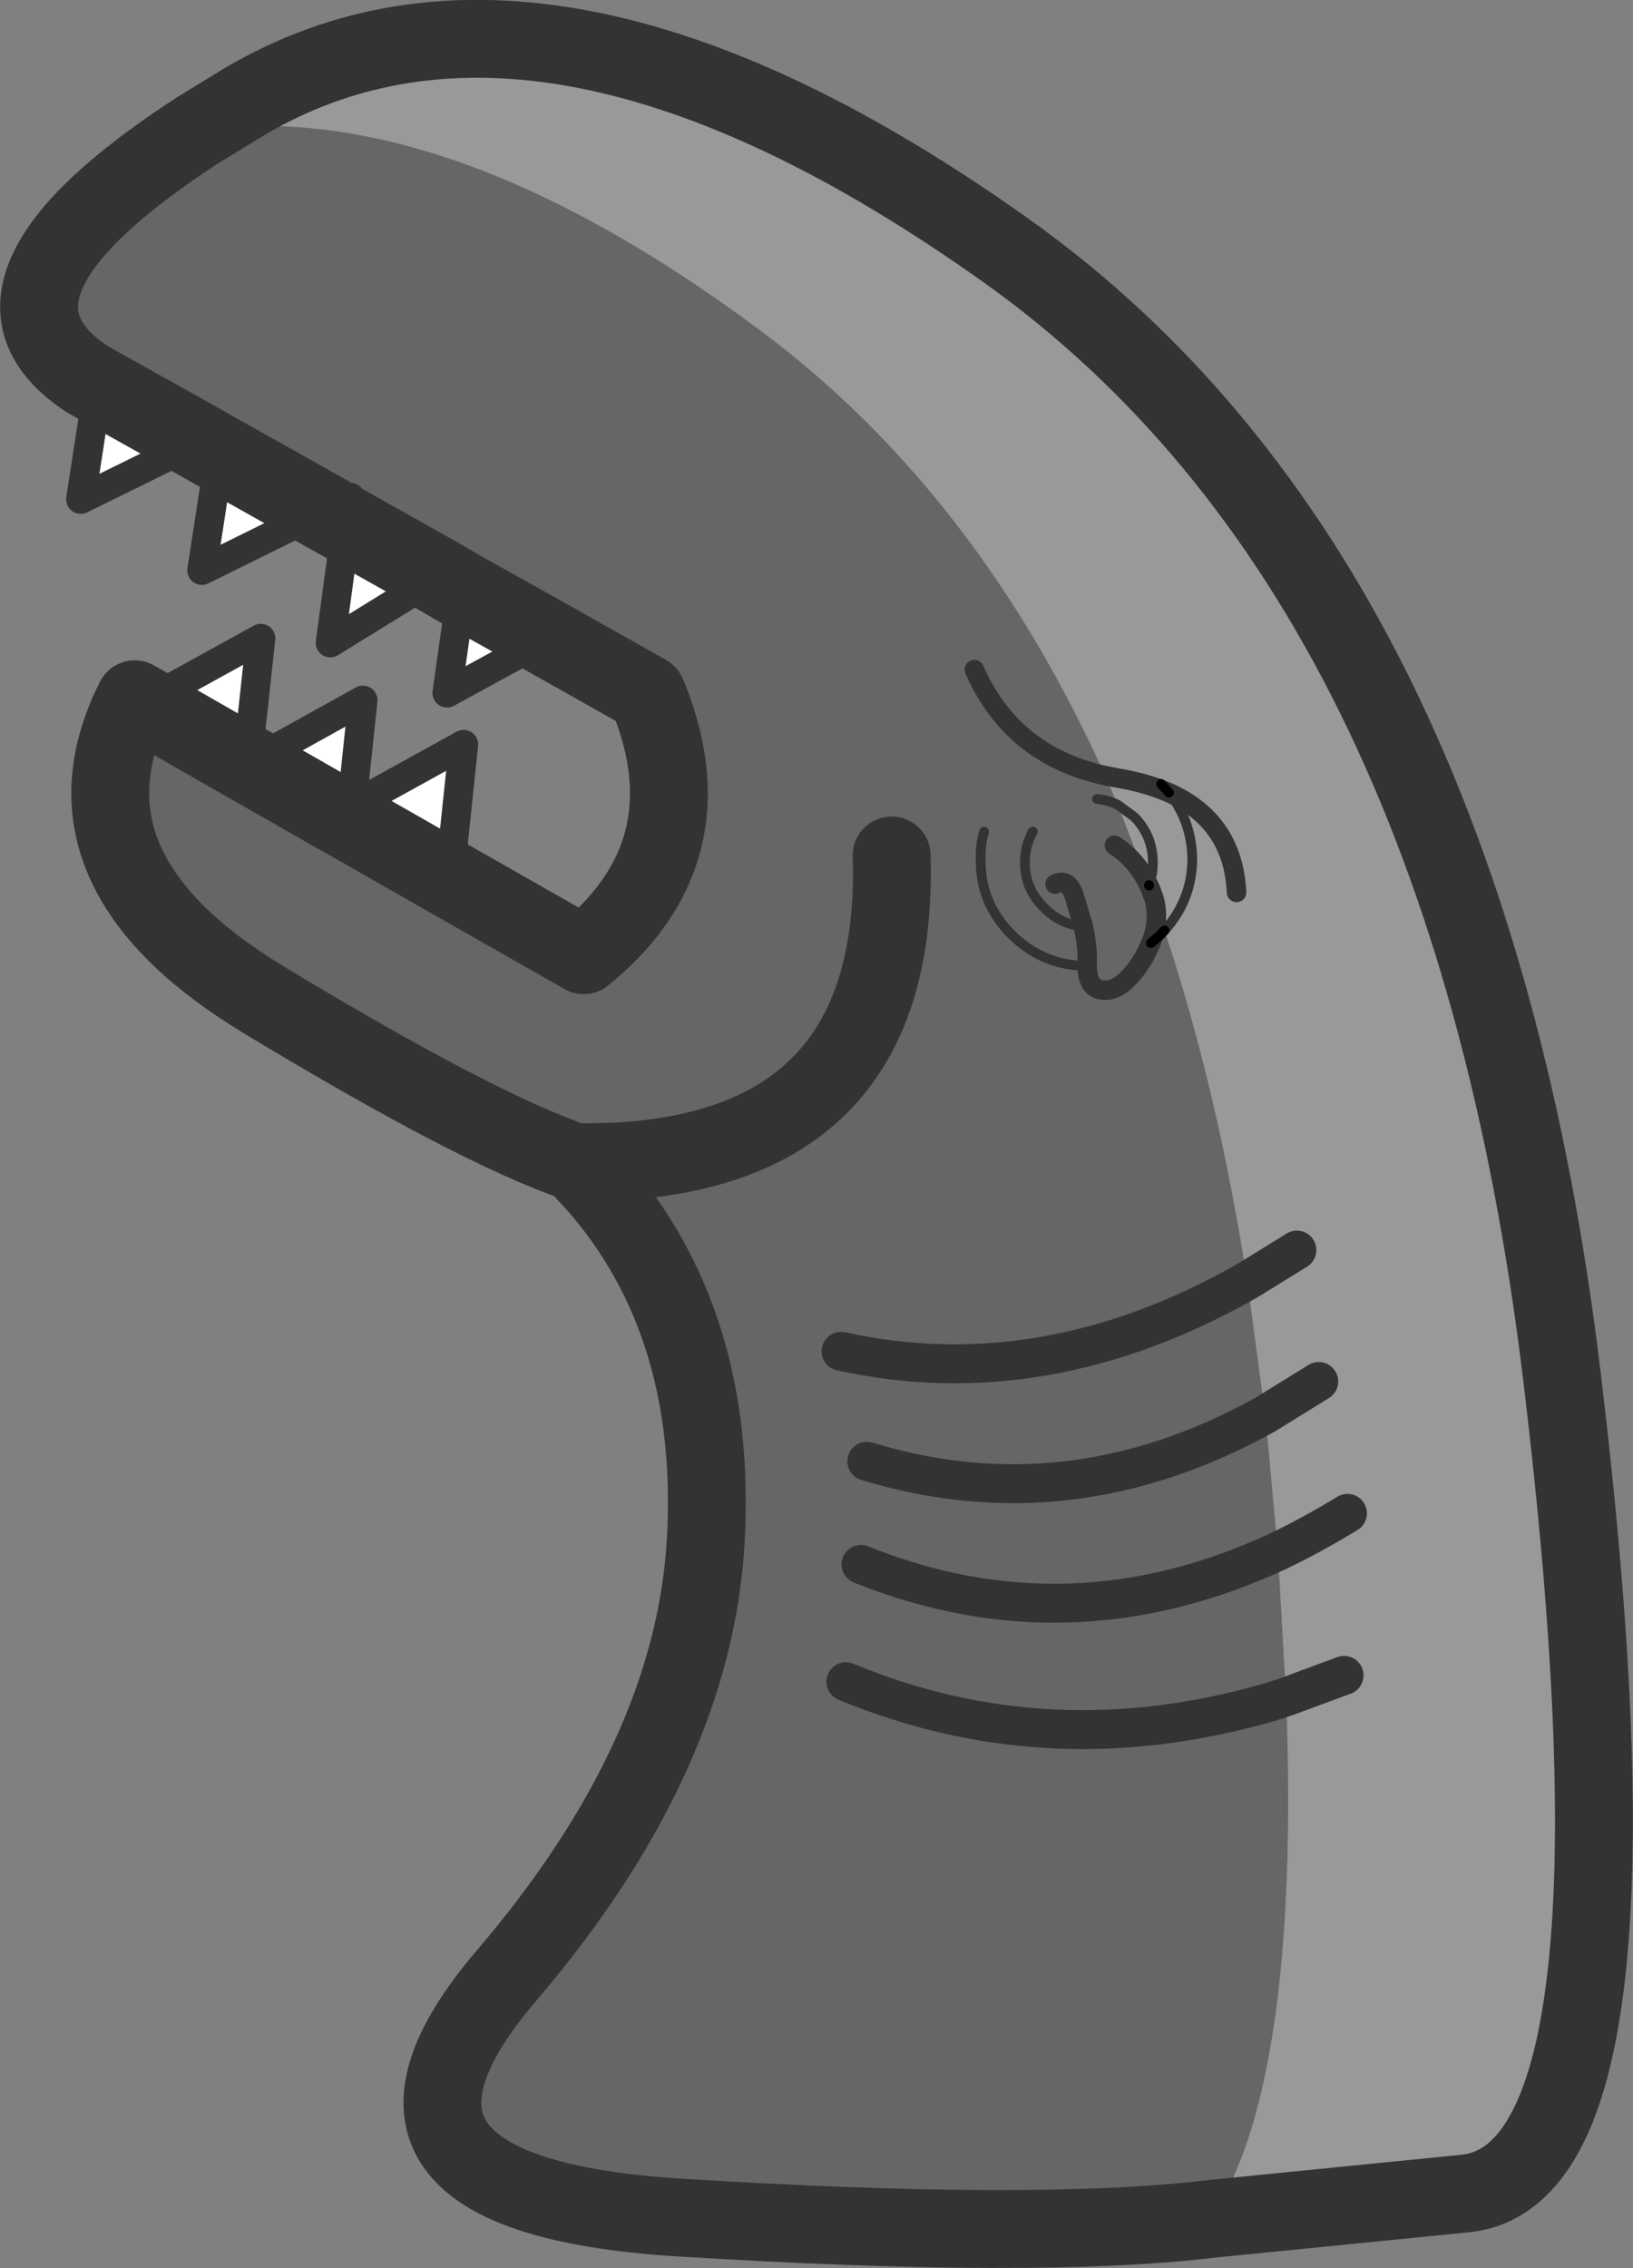
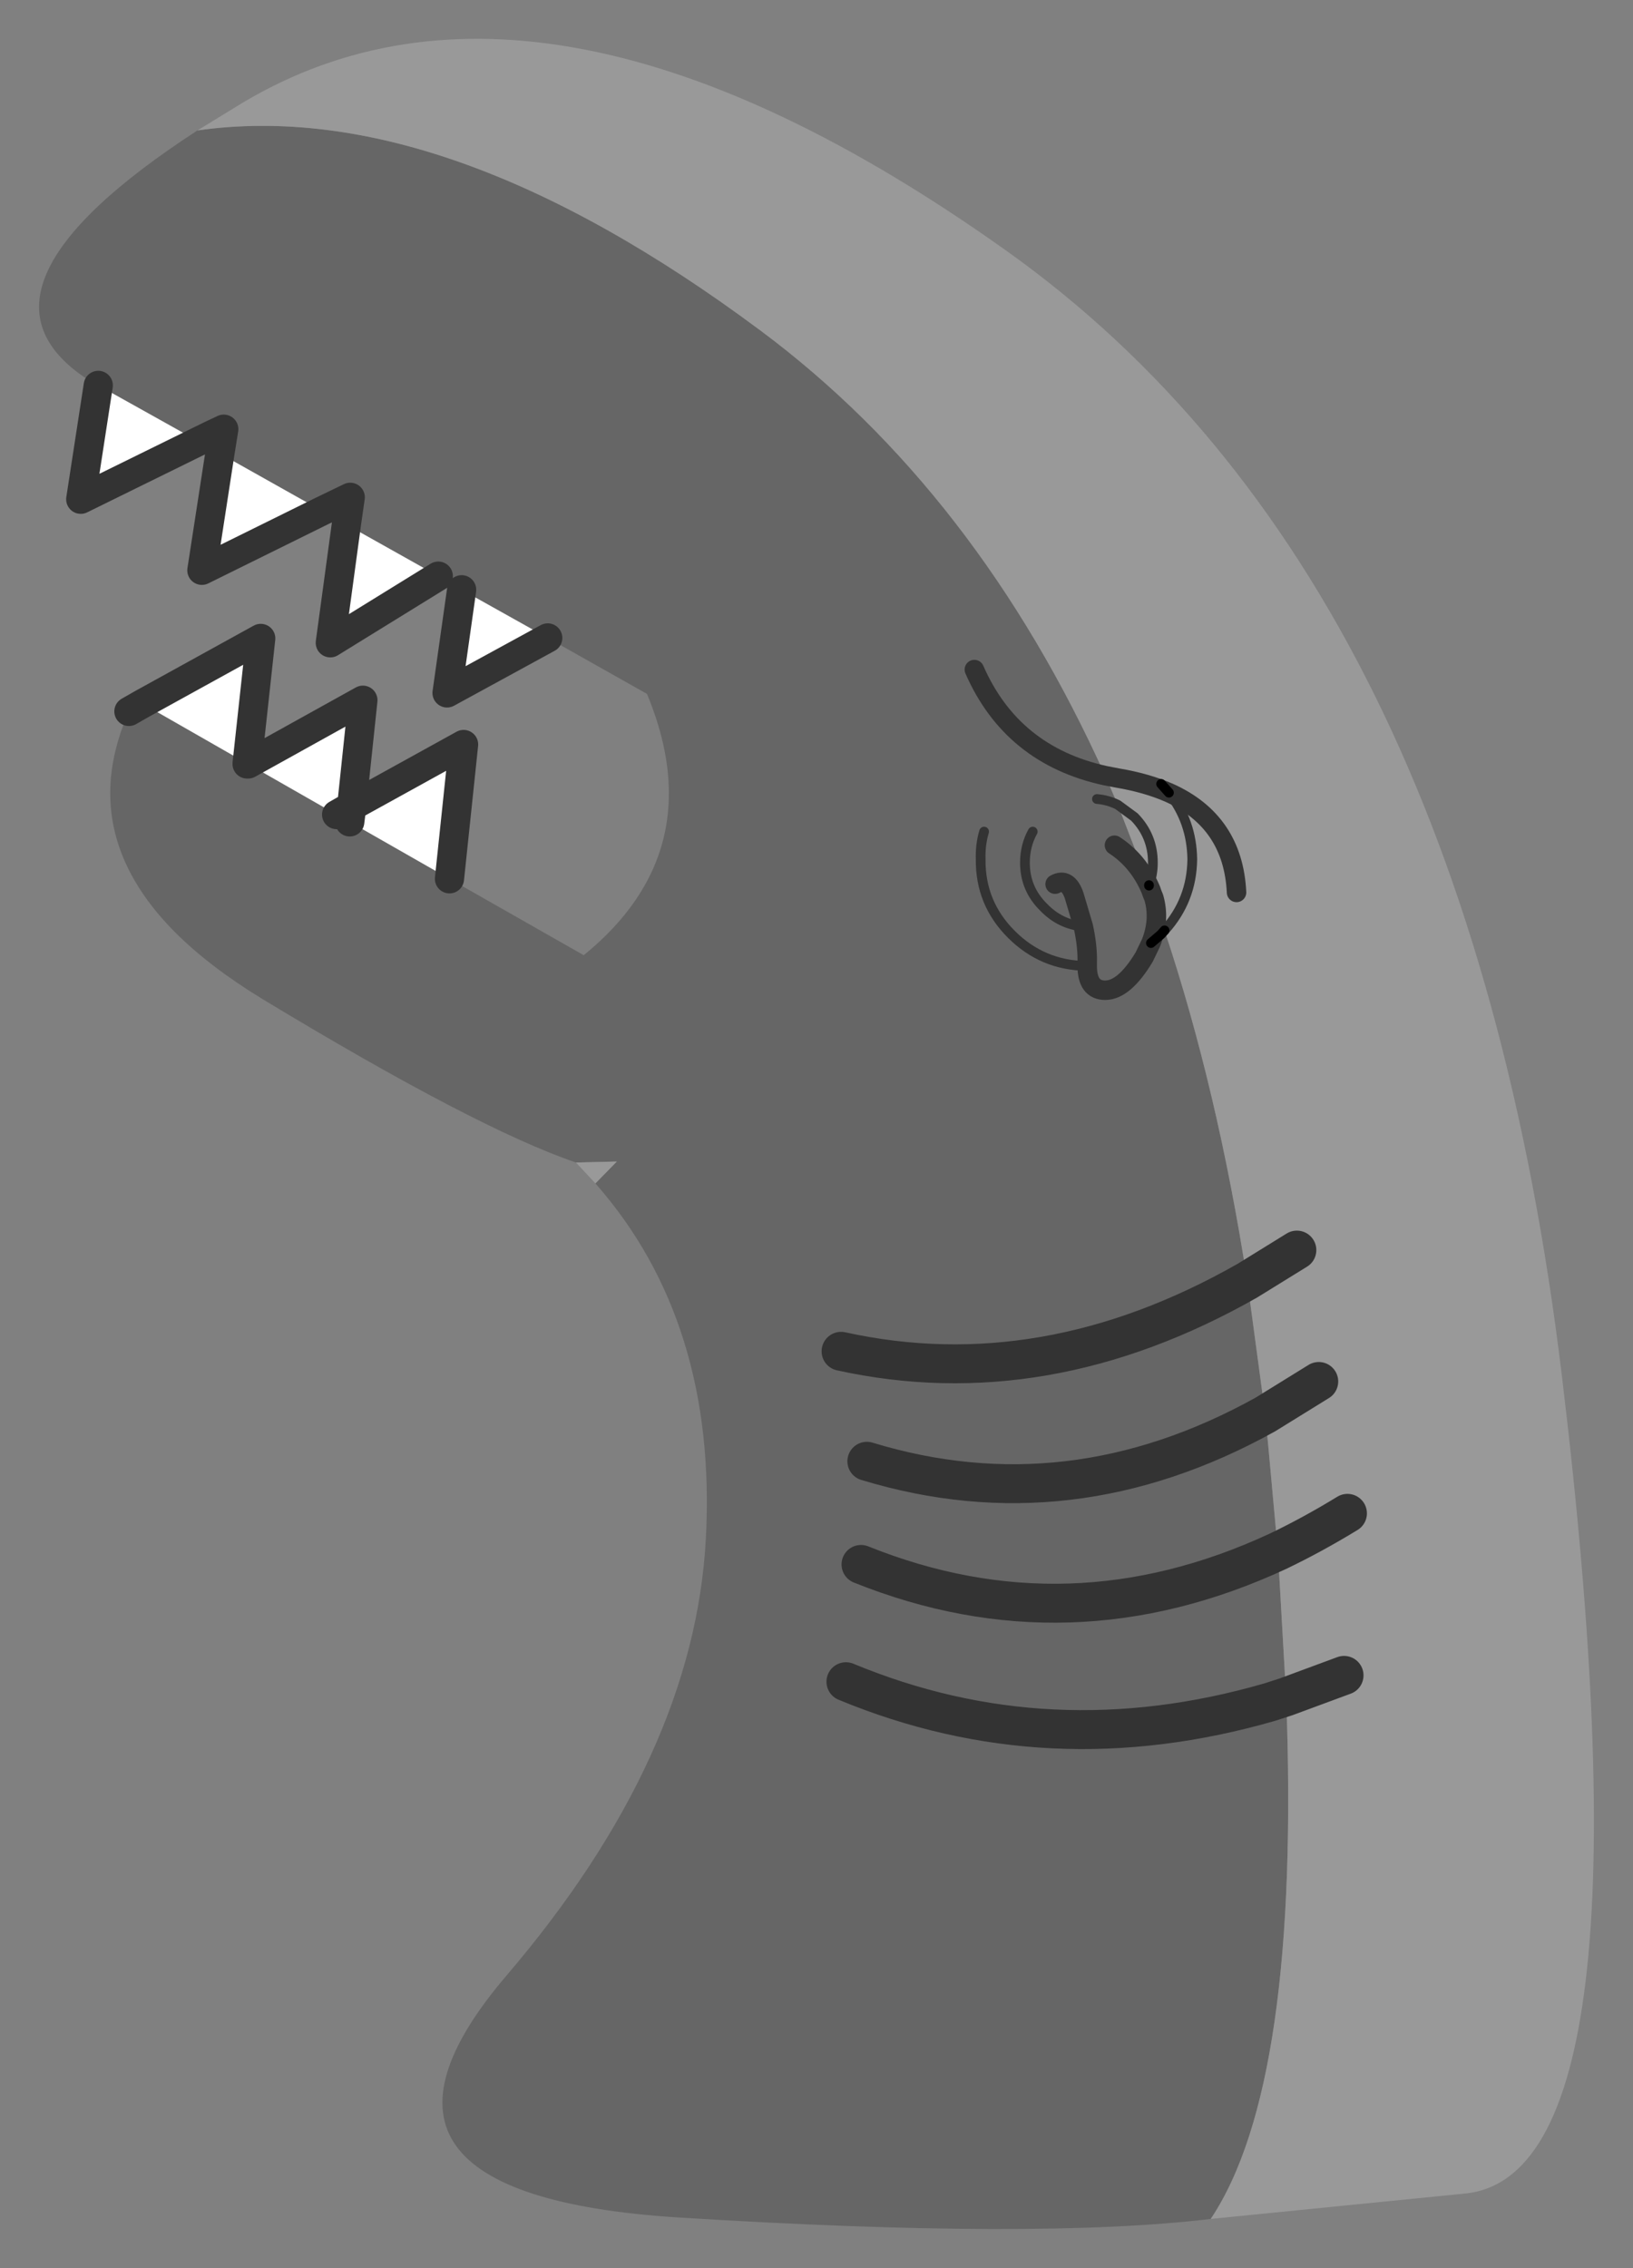
<svg xmlns="http://www.w3.org/2000/svg" height="233.05px" width="167.85px">
  <rect width="100%" height="100%" fill="#808080" stroke="none" />
  <g transform="matrix(1.0, 0.0, 0.0, 1.0, 83.9, 116.5)">
    <path d="M22.25 -31.05 Q21.45 -29.6 21.45 -27.85 21.45 -25.15 23.4 -23.25 25.1 -21.5 27.45 -21.3 25.1 -21.5 23.4 -23.25 21.45 -25.15 21.45 -27.85 21.45 -29.6 22.25 -31.05 M34.2 -25.55 L34.4 -25.05 34.5 -24.75 34.7 -24.25 35.8 -20.9 35.45 -20.5 34.4 -19.6 35.45 -20.5 35.8 -20.9 Q41.25 -4.55 44.3 15.1 L46.15 28.85 46.45 31.95 47.45 42.9 48.3 57.85 46.6 58.4 Q23.9 64.95 3.05 56.3 23.9 64.95 46.6 58.4 L48.3 57.85 Q49.8 97.65 40.55 111.5 22.7 113.65 -14.2 111.35 -51.1 109.0 -31.8 86.45 -12.55 63.9 -11.35 41.65 -10.15 19.35 -22.7 5.1 L-20.5 2.85 -24.7 2.95 Q-34.85 -0.5 -56.85 -13.8 -62.35 -17.15 -65.9 -20.7 -76.15 -31.0 -70.65 -43.4 L-70.05 -44.65 -69.25 -44.2 -58.5 -38.05 -58.4 -38.0 -58.5 -38.0 -58.5 -38.05 -58.5 -38.0 -58.4 -38.0 -49.3 -32.8 -47.95 -32.05 -37.7 -26.2 -23.9 -18.35 Q-15.05 -25.55 -15.15 -35.2 -15.2 -39.9 -17.4 -45.2 L-27.6 -50.95 -36.45 -55.9 -38.85 -57.3 -48.3 -62.6 -50.8 -64.0 -61.3 -69.9 -63.5 -71.15 Q-62.2 -71.8 -60.9 -72.4 L-61.3 -69.9 -60.9 -72.4 Q-62.2 -71.8 -63.5 -71.15 L-73.8 -76.9 -74.95 -77.55 Q-88.85 -86.7 -63.6 -103.1 -38.2 -106.7 -5.75 -82.55 16.55 -65.95 29.7 -36.8 L31.0 -33.8 Q30.0 -34.3 28.85 -34.4 30.0 -34.3 31.0 -33.8 L34.2 -25.55 34.2 -25.5 34.2 -25.55 M34.2 -25.5 Q32.95 -28.15 30.65 -29.65 32.95 -28.15 34.2 -25.5 L34.4 -25.05 34.2 -25.5 M17.25 -31.05 Q16.85 -29.7 16.9 -28.2 16.85 -23.7 20.05 -20.5 23.25 -17.3 27.75 -17.25 L27.85 -17.25 27.75 -17.25 Q23.25 -17.3 20.05 -20.5 16.85 -23.7 16.9 -28.2 16.85 -29.7 17.25 -31.05 M34.4 -19.6 Q35.35 -22.0 34.7 -24.25 35.35 -22.0 34.4 -19.6 L33.7 -18.15 Q31.65 -14.75 29.7 -14.75 27.85 -14.75 27.85 -17.25 L27.85 -17.6 Q27.9 -19.25 27.45 -21.3 L26.5 -24.5 Q25.85 -26.35 24.55 -25.65 25.85 -26.35 26.5 -24.5 L27.45 -21.3 Q27.9 -19.25 27.85 -17.6 L27.85 -17.25 Q27.85 -14.75 29.7 -14.75 31.65 -14.75 33.7 -18.15 L34.4 -19.6 M16.25 -47.7 Q20.1 -38.9 29.7 -36.8 20.1 -38.9 16.25 -47.7 M5.2 33.65 Q26.05 40.0 46.15 28.85 26.05 40.0 5.2 33.65 M2.55 22.35 Q23.45 26.95 44.3 15.1 23.45 26.95 2.55 22.35 M4.6 44.25 Q26.0 52.85 47.45 42.9 26.0 52.85 4.6 44.25 M-48.3 -62.6 L-47.9 -65.4 -50.8 -64.0 -47.9 -65.4 -48.3 -62.6 M-70.65 -43.4 L-69.25 -44.2 -70.65 -43.4 M-20.5 2.85 Q8.65 1.25 7.75 -28.6 8.65 1.25 -20.5 2.85" fill="#666666" fill-rule="evenodd" stroke="none" />
-     <path d="M34.2 -25.55 Q34.6 -26.65 34.6 -27.85 34.6 -30.6 32.7 -32.55 L31.0 -33.8 32.7 -32.55 Q34.6 -30.6 34.6 -27.85 34.6 -26.65 34.2 -25.55 L31.0 -33.8 29.7 -36.8 31.0 -36.55 Q33.95 -36.05 36.25 -35.05 33.95 -36.05 31.0 -36.55 L29.7 -36.8 Q16.55 -65.95 -5.75 -82.55 -38.2 -106.7 -63.6 -103.1 L-58.95 -105.95 Q-27.9 -124.45 19.45 -90.8 66.75 -57.2 76.65 24.95 86.55 107.1 66.6 108.9 L40.55 111.5 Q49.8 97.65 48.3 57.85 L54.25 55.65 48.3 57.85 47.45 42.9 46.45 31.95 46.15 28.85 44.3 15.1 Q41.25 -4.55 35.8 -20.9 L34.7 -24.25 34.5 -24.75 34.4 -25.05 34.2 -25.55 M36.25 -35.05 Q38.6 -32.1 38.65 -28.2 38.6 -24.0 35.8 -20.9 38.6 -24.0 38.65 -28.2 38.6 -32.1 36.25 -35.05 L35.45 -35.95 36.25 -35.05 Q42.85 -32.1 43.2 -24.8 42.85 -32.1 36.25 -35.05 M49.4 11.95 L44.3 15.1 49.4 11.95 M54.6 39.0 Q51.0 41.2 47.45 42.9 51.0 41.2 54.6 39.0 M51.65 25.45 L46.15 28.85 51.65 25.45 M-22.7 5.1 L-24.7 2.95 -20.5 2.85 -22.7 5.1" fill="#999999" fill-rule="evenodd" stroke="none" />
+     <path d="M34.2 -25.55 Q34.6 -26.65 34.6 -27.85 34.6 -30.6 32.7 -32.55 L31.0 -33.8 32.7 -32.55 Q34.6 -30.6 34.6 -27.85 34.6 -26.65 34.2 -25.55 L31.0 -33.8 29.7 -36.8 31.0 -36.55 Q33.95 -36.05 36.25 -35.05 33.95 -36.05 31.0 -36.55 L29.7 -36.8 Q16.55 -65.95 -5.75 -82.55 -38.2 -106.7 -63.6 -103.1 L-58.95 -105.95 Q-27.9 -124.45 19.45 -90.8 66.75 -57.2 76.65 24.95 86.55 107.1 66.6 108.9 L40.55 111.5 Q49.8 97.65 48.3 57.85 L54.25 55.65 48.3 57.85 47.45 42.9 46.45 31.95 46.15 28.85 44.3 15.1 Q41.25 -4.55 35.8 -20.9 L34.7 -24.25 34.5 -24.75 34.4 -25.05 34.2 -25.55 M36.25 -35.05 Q38.6 -32.1 38.65 -28.2 38.6 -24.0 35.8 -20.9 38.6 -24.0 38.65 -28.2 38.6 -32.1 36.25 -35.05 L35.45 -35.95 36.25 -35.05 Q42.85 -32.1 43.2 -24.8 42.85 -32.1 36.25 -35.05 M49.4 11.95 L44.3 15.1 49.4 11.95 M54.6 39.0 M51.65 25.45 L46.15 28.85 51.65 25.45 M-22.7 5.1 L-24.7 2.95 -20.5 2.85 -22.7 5.1" fill="#999999" fill-rule="evenodd" stroke="none" />
    <path d="M-69.25 -44.2 L-57.1 -50.9 -58.5 -38.05 -69.25 -44.2 M-58.4 -38.0 L-46.6 -44.55 -47.75 -33.65 -36.25 -40.0 -37.7 -26.2 -47.95 -32.05 -47.75 -33.65 Q-48.55 -33.25 -49.3 -32.8 L-58.4 -38.0 M-27.6 -50.95 L-37.95 -45.3 -36.45 -55.9 -27.6 -50.95 M-38.85 -57.3 L-49.95 -50.45 -48.3 -62.6 -38.85 -57.3 M-50.8 -64.0 L-63.15 -57.9 -61.3 -69.9 -50.8 -64.0 M-63.5 -71.15 L-75.6 -65.2 -73.8 -76.9 -63.5 -71.15" fill="#ffffff" fill-rule="evenodd" stroke="none" />
    <path d="M27.45 -21.3 Q25.1 -21.5 23.4 -23.25 21.45 -25.15 21.45 -27.85 21.45 -29.6 22.25 -31.05 M31.0 -33.8 L32.7 -32.55 Q34.6 -30.6 34.6 -27.85 34.6 -26.65 34.2 -25.55 M35.8 -20.9 Q38.6 -24.0 38.65 -28.2 38.6 -32.1 36.25 -35.05 M31.0 -33.8 Q30.0 -34.3 28.85 -34.4 M27.85 -17.25 L27.75 -17.25 Q23.25 -17.3 20.05 -20.5 16.85 -23.7 16.9 -28.2 16.85 -29.7 17.25 -31.05" fill="none" stroke="#333333" stroke-linecap="round" stroke-linejoin="round" stroke-width="1.0" />
    <path d="M34.4 -25.05 L34.5 -24.75 34.7 -24.25 Q35.35 -22.0 34.4 -19.6 L33.7 -18.15 Q31.65 -14.75 29.7 -14.75 27.85 -14.75 27.85 -17.25 L27.85 -17.6 Q27.9 -19.25 27.45 -21.3 L26.5 -24.5 Q25.85 -26.35 24.55 -25.65 M36.25 -35.05 Q33.95 -36.05 31.0 -36.55 L29.7 -36.8 Q20.1 -38.9 16.25 -47.7 M34.2 -25.5 L34.4 -25.05 M30.65 -29.65 Q32.95 -28.15 34.2 -25.5 M36.25 -35.05 Q42.85 -32.1 43.2 -24.8" fill="none" stroke="#333333" stroke-linecap="round" stroke-linejoin="round" stroke-width="2.0" />
    <path d="M34.2 -25.5 L34.2 -25.55 M35.45 -35.95 L36.25 -35.05 M34.4 -19.6 L35.45 -20.5 35.8 -20.9" fill="none" stroke="#000000" stroke-linecap="round" stroke-linejoin="round" stroke-width="1.0" />
-     <path d="M-63.6 -103.1 L-58.95 -105.95 Q-27.9 -124.45 19.45 -90.8 66.75 -57.2 76.65 24.95 86.55 107.1 66.6 108.9 L40.55 111.5 Q22.7 113.65 -14.2 111.35 -51.1 109.0 -31.8 86.45 -12.55 63.9 -11.35 41.65 -10.15 19.35 -22.7 5.1 L-24.7 2.95 Q-34.85 -0.5 -56.85 -13.8 -62.35 -17.15 -65.9 -20.7 -76.15 -31.0 -70.65 -43.4 L-70.05 -44.65 -69.25 -44.2 -58.5 -38.05 -58.4 -38.0 -49.3 -32.8 -47.95 -32.05 -37.7 -26.2 -23.9 -18.35 Q-15.05 -25.55 -15.15 -35.2 -15.2 -39.9 -17.4 -45.2 L-27.6 -50.95 -36.45 -55.9 -38.85 -57.3 -48.3 -62.6 -50.8 -64.0 -61.3 -69.9 -63.5 -71.15 -73.8 -76.9 -74.95 -77.55 Q-88.85 -86.7 -63.6 -103.1 M-20.5 2.85 L-24.7 2.95 M7.75 -28.6 Q8.65 1.25 -20.5 2.85" fill="none" stroke="#333333" stroke-linecap="round" stroke-linejoin="round" stroke-width="8.0" />
    <path d="M44.3 15.1 L49.4 11.95 M46.15 28.85 Q26.05 40.0 5.2 33.65 M47.45 42.9 Q51.0 41.2 54.6 39.0 M44.3 15.1 Q23.45 26.95 2.55 22.35 M46.15 28.85 L51.65 25.45 M48.3 57.85 L54.25 55.65 M3.05 56.3 Q23.9 64.95 46.6 58.4 L48.3 57.85 M47.45 42.9 Q26.0 52.85 4.6 44.25" fill="none" stroke="#333333" stroke-linecap="round" stroke-linejoin="round" stroke-width="4.0" />
    <path d="M-69.25 -44.2 L-57.1 -50.9 -58.5 -38.05 -58.5 -38.0 -58.4 -38.0 -46.6 -44.55 -47.75 -33.65 -36.25 -40.0 -37.7 -26.2 M-27.6 -50.95 L-37.95 -45.3 -36.45 -55.9 M-38.85 -57.3 L-49.95 -50.45 -48.3 -62.6 -47.9 -65.4 -50.8 -64.0 -63.15 -57.9 -61.3 -69.9 -60.9 -72.4 Q-62.2 -71.8 -63.5 -71.15 L-75.6 -65.2 -73.8 -76.9 M-69.25 -44.2 L-70.65 -43.4 M-47.75 -33.65 L-47.95 -32.05 M-49.3 -32.8 Q-48.55 -33.25 -47.75 -33.65" fill="none" stroke="#333333" stroke-linecap="round" stroke-linejoin="round" stroke-width="3.0" />
  </g>
</svg>